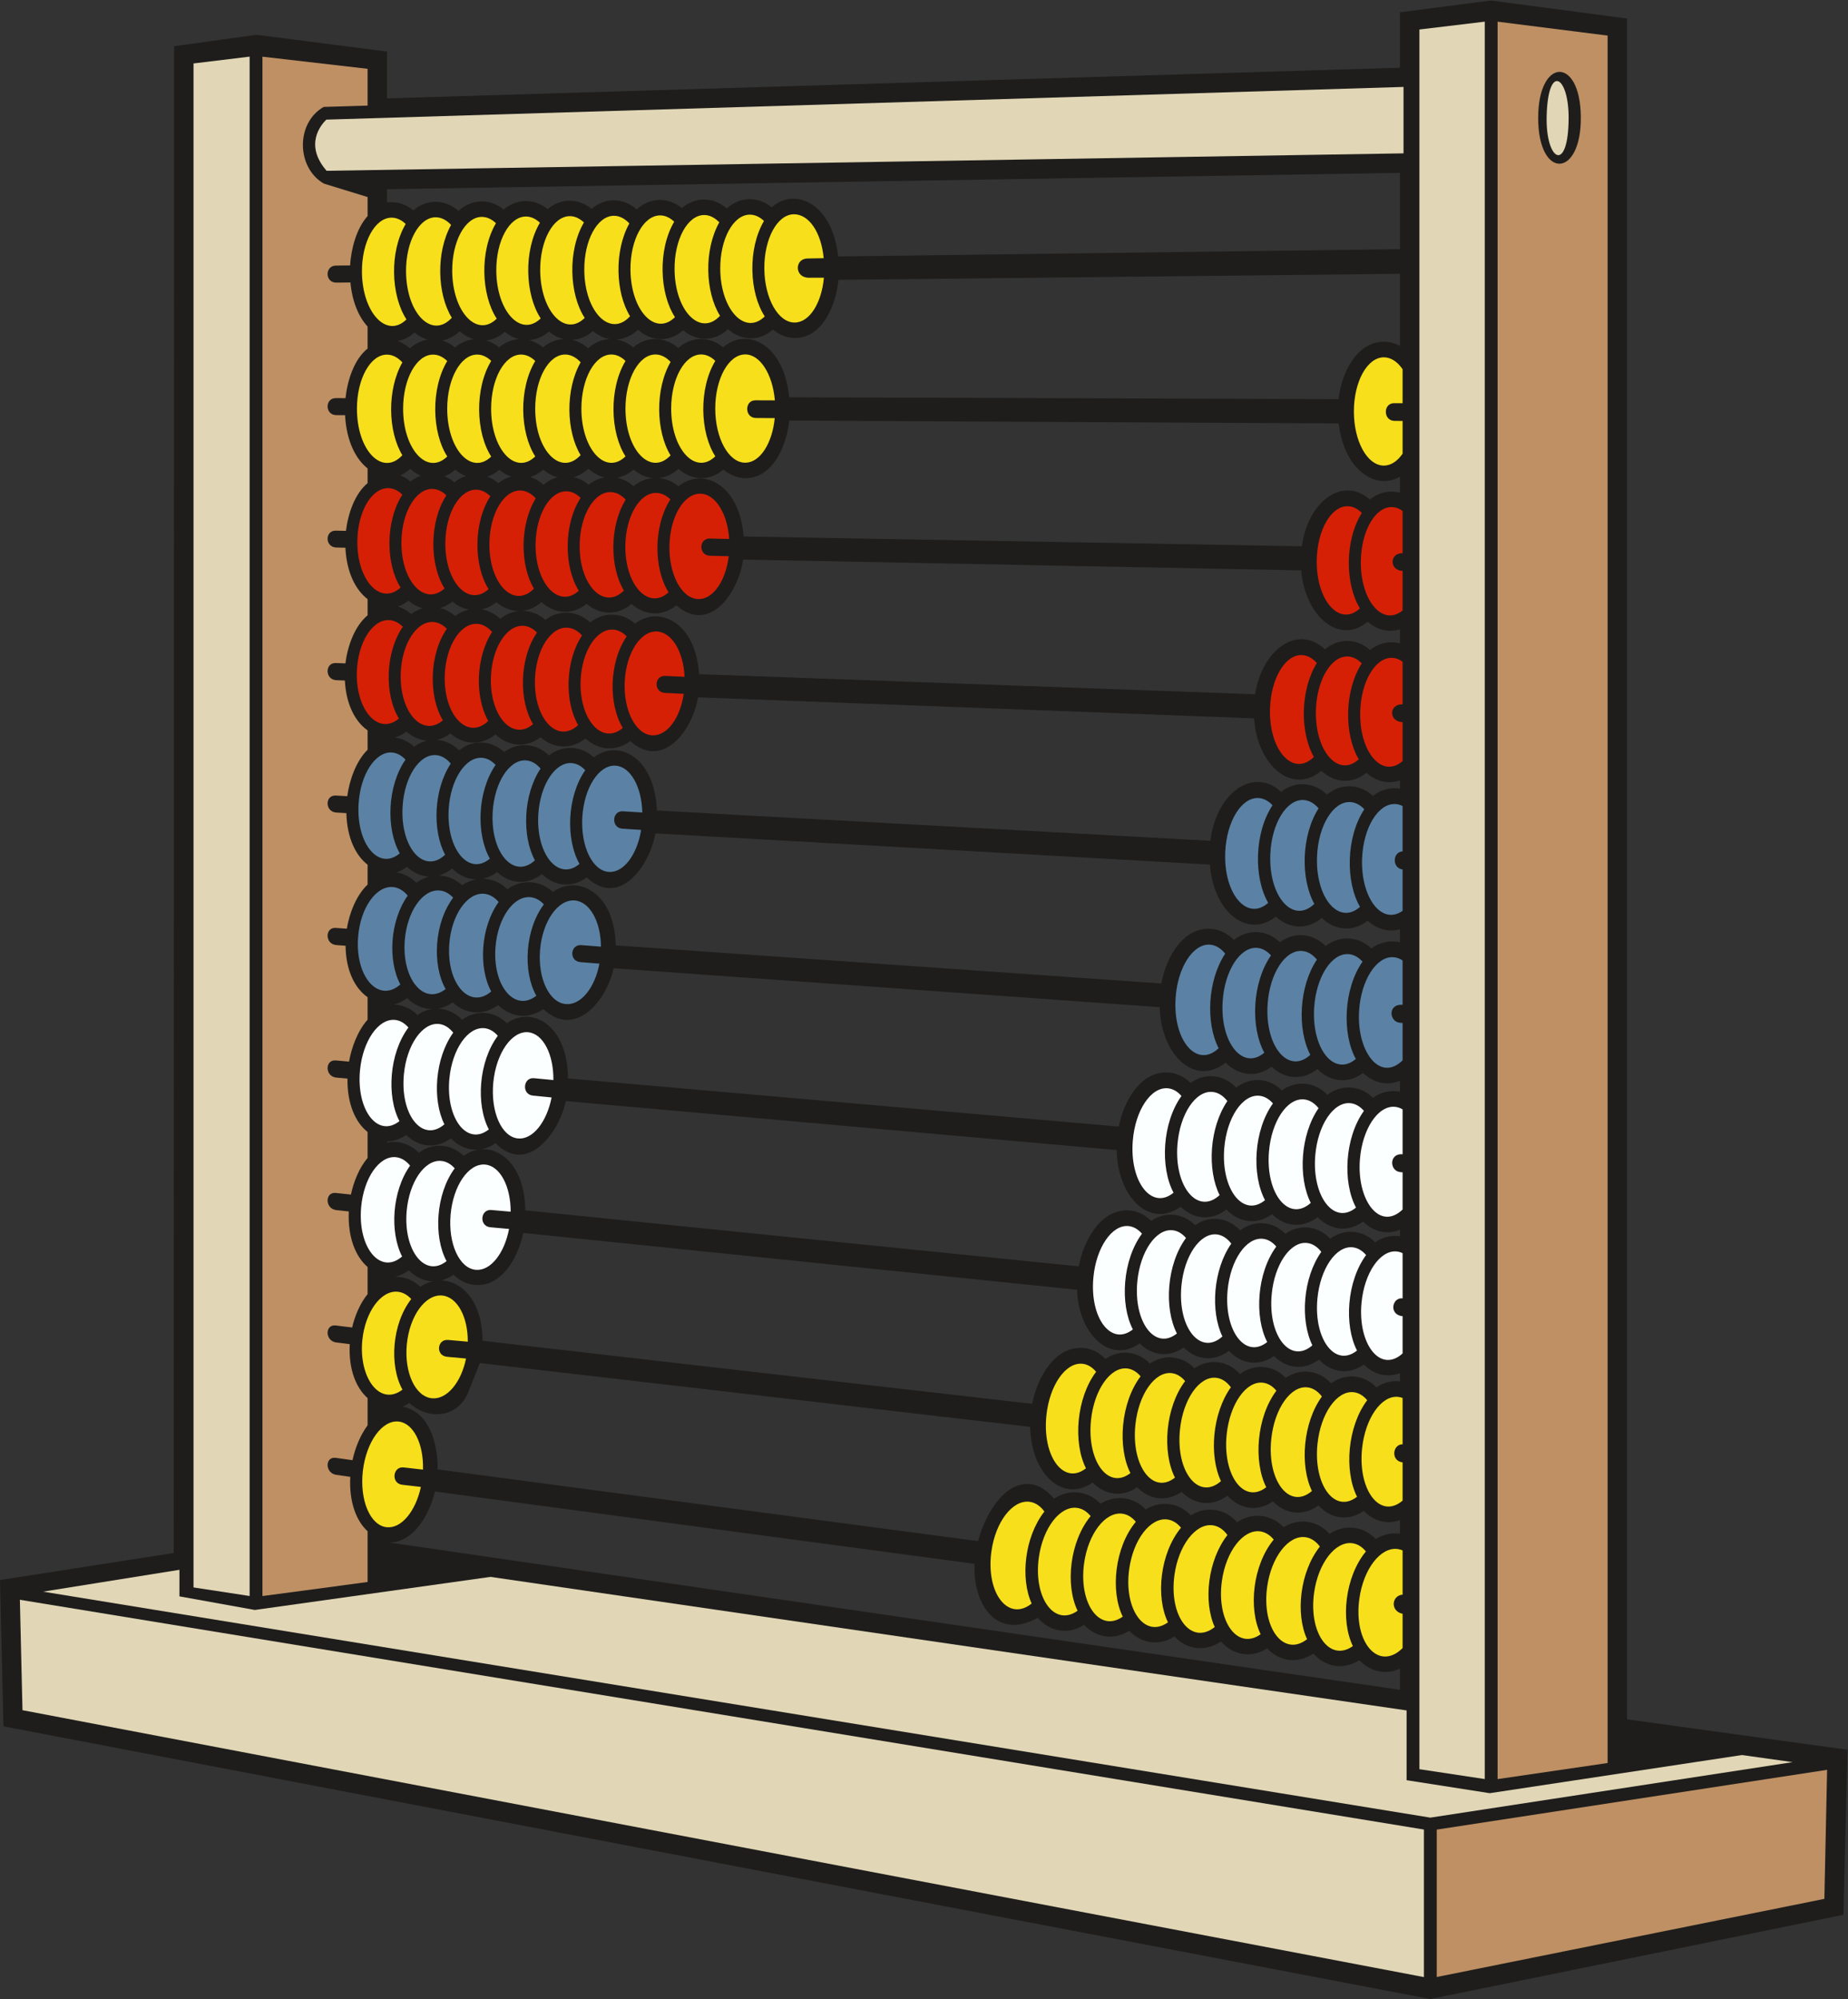
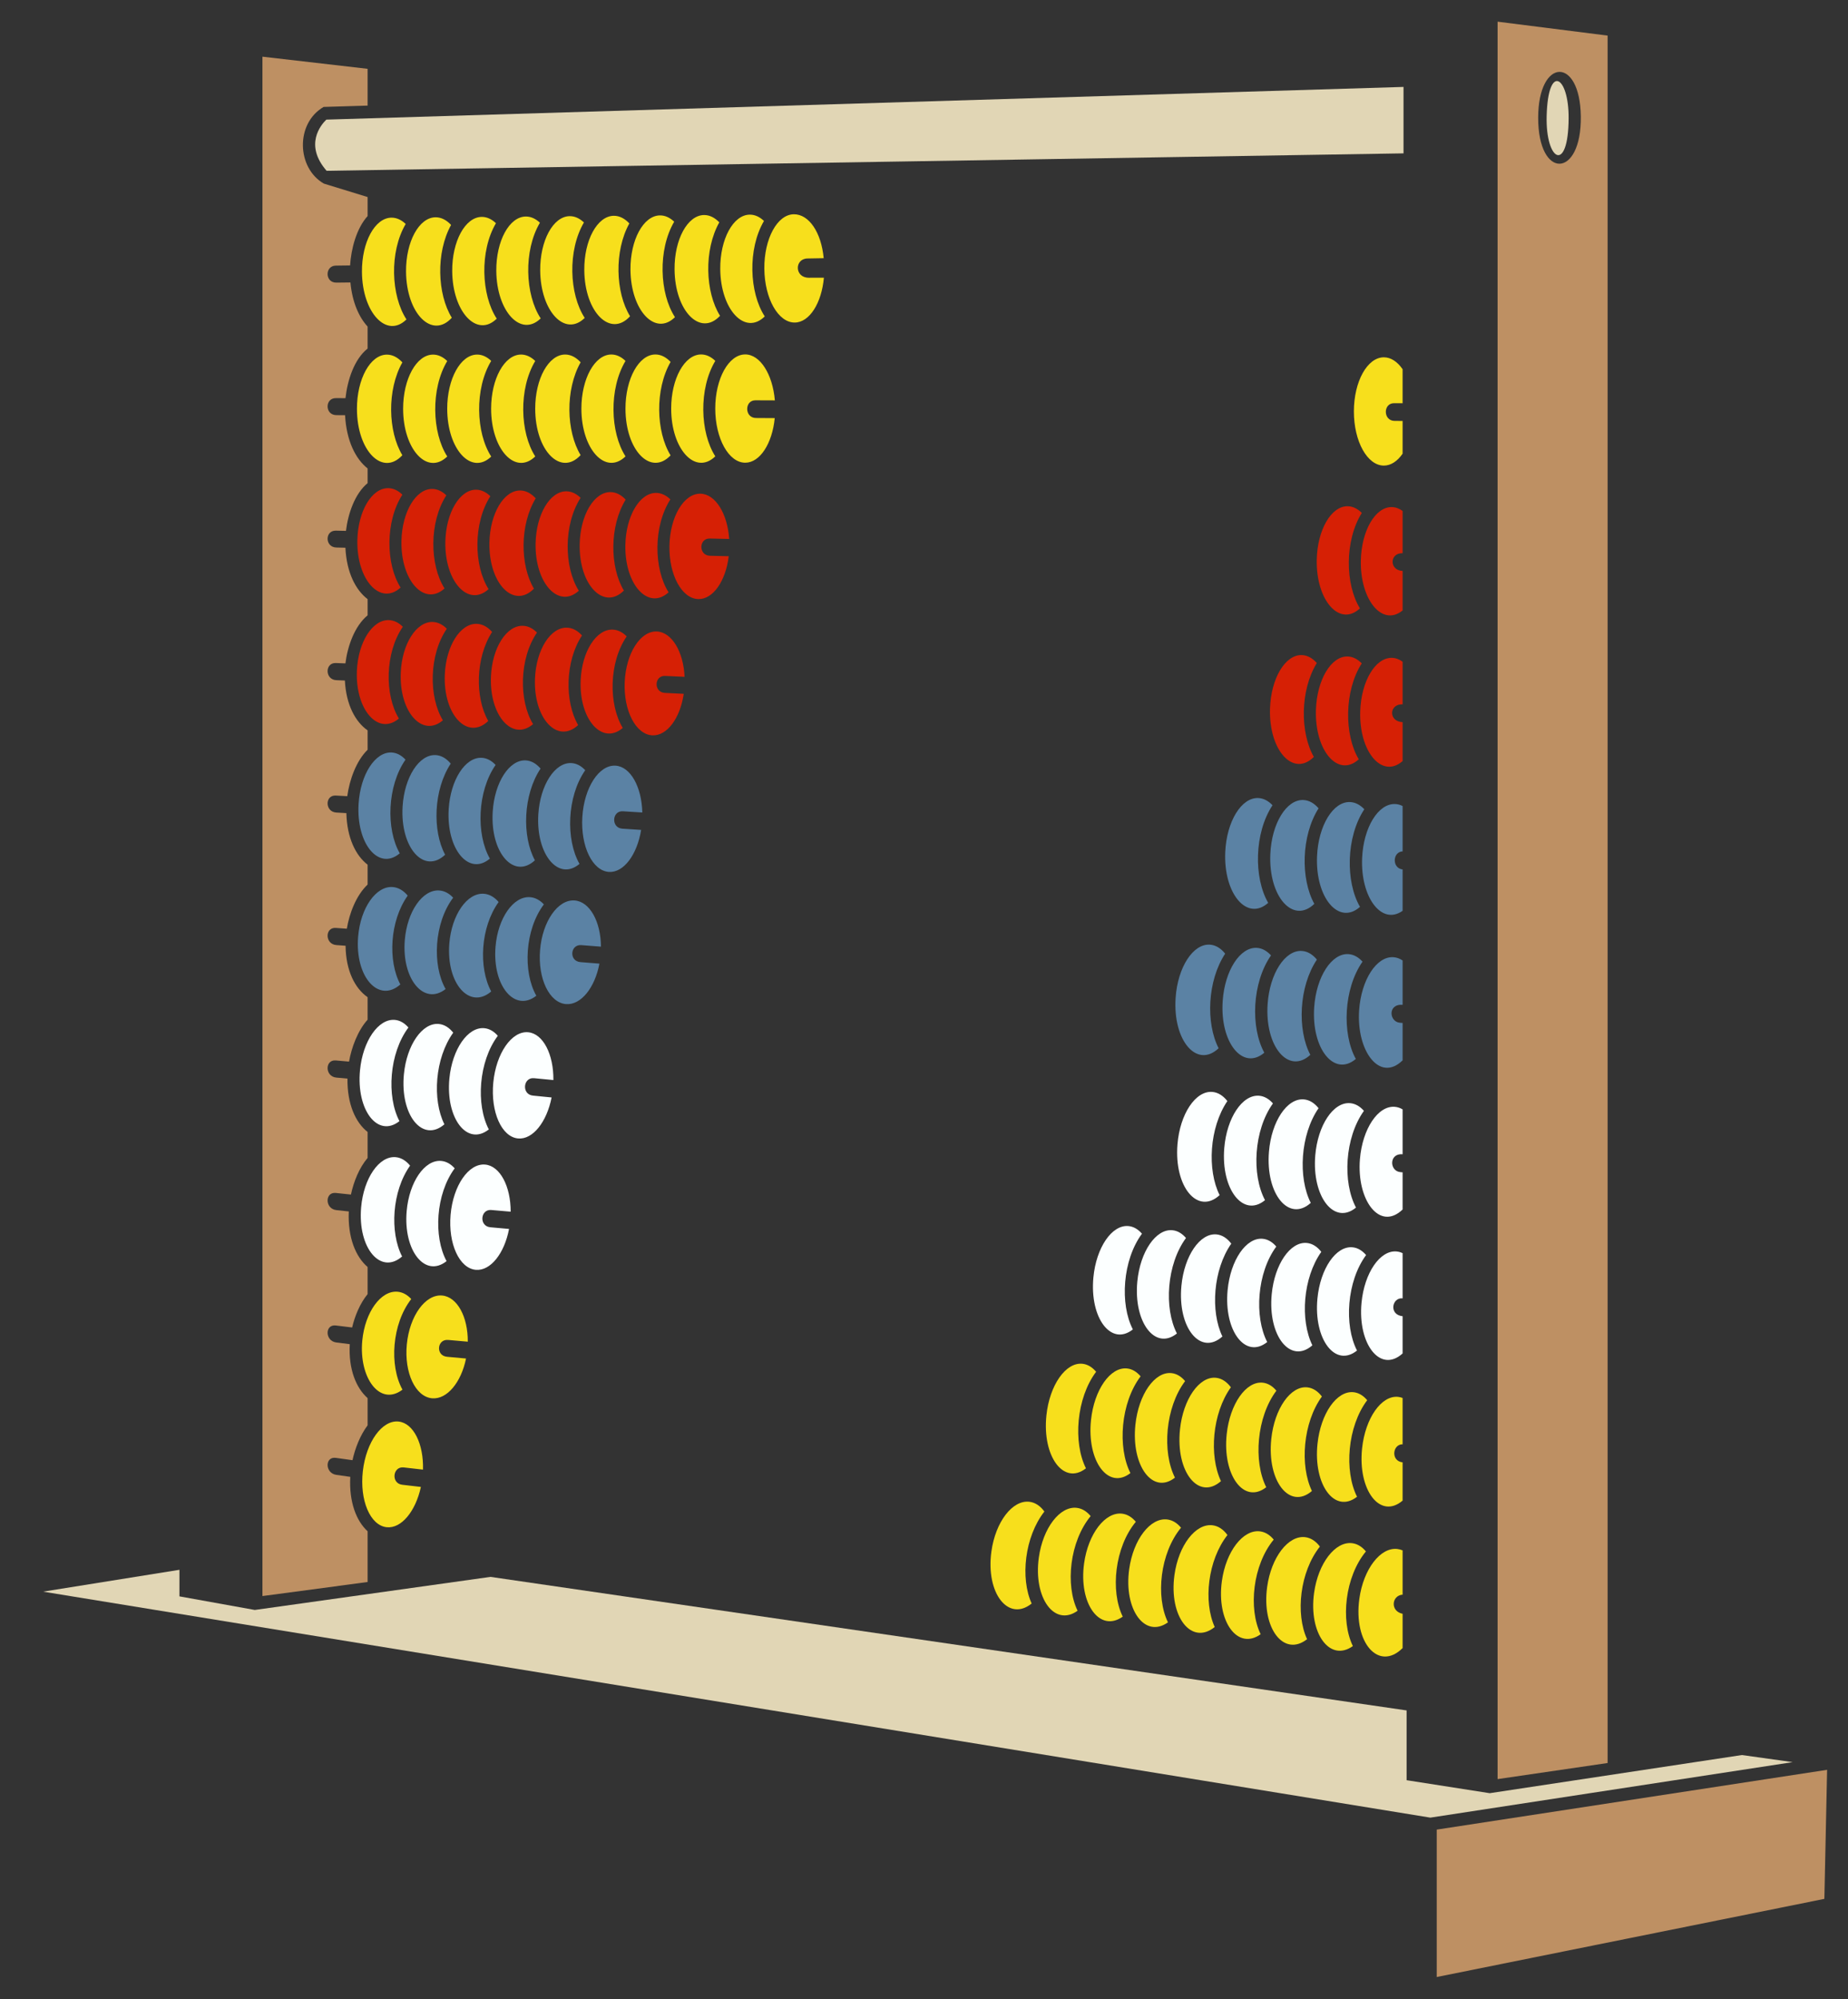
<svg xmlns="http://www.w3.org/2000/svg" viewBox="0 0 673.293 728.24" height="728.24" width="673.293" xml:space="preserve" id="svg2" version="1.1">
  <rect x="0" y="0" width="673.293" height="728.24" fill="#333333" stroke="none" />
  <defs id="defs6" />
  <g transform="matrix(1.333,0,0,-1.333,0,728.24)" id="g10">
    <g transform="scale(0.1)" id="g12">
-       <path id="path14" style="fill:#1e1d1c;fill-opacity:1;fill-rule:evenodd;stroke:none" d="m 1057.91,5194.32 2768.5,83.79 v 151.4 l 248.2,32.29 372.48,-49.29 V 764.336 L 5049.67,681.184 5038.44,230.148 3909.1,0 9.465,745.234 0,1145.03 l 474.809,73.95 0.957,4117.88 225.519,31.21 356.625,-45.88 v -127.87 z m 549.7,-683.05 c 17.37,15.82 38.05,24.26 58.99,25.23 -15.95,2.68 -31.68,9.96 -46.14,21.79 -17.39,-15.2 -37,-23.09 -56.81,-23.91 15.63,-3.51 30.73,-11.26 43.96,-23.11 z m 77.31,24.15 c 16.18,-2.65 31.99,-9.82 46.02,-21.58 36.87,31.41 86.56,30.04 122.72,-1.85 35.93,32.23 85.62,33.03 122.67,1.99 45,38.59 101.68,26.74 138.3,-18.91 26.22,-32.69 38.43,-76.36 42.57,-117.71 l 1501.51,-5.02 c 7.21,67.46 46.02,153.74 120.2,156.92 16.91,0.72 33.06,-3.74 47.5,-11.92 v 197.53 l -1534.77,-16.51 c -6.25,-66.92 -42.64,-159.17 -119.09,-158.9 -22.37,0.08 -42.94,9.05 -59.99,22.98 -37.62,-32.9 -85.25,-31.33 -122.74,0.89 -36.69,-33.72 -84.25,-34.4 -122.65,-2.96 -37.91,-33.15 -85.9,-31.24 -123.4,1.46 -17.78,-16.56 -38.16,-25.35 -58.85,-26.41 z m -143.81,1.06 c -14.18,3.26 -28.06,10.15 -40.89,20.59 -16.52,-14.36 -35.02,-22.13 -53.78,-23.54 13.33,-3.51 26.2,-10.12 37.78,-19.82 17.11,14.58 36.94,22.08 56.89,22.77 z m -123.2,-0.21 c -13.16,3.54 -26.02,10.23 -37.95,20 -15.78,-13.81 -33.3,-21.52 -51.08,-23.48 12.35,-3.61 24.28,-9.93 35.1,-18.94 16.19,13.71 34.93,21.15 53.93,22.42 z m -122.89,-0.31 c -13.44,4.02 -26.5,11.33 -38.48,21.77 -14.59,-13.6 -30.95,-21.96 -47.79,-25.1 12.28,-3.65 24.16,-9.99 34.96,-19.06 15.43,13.13 33.2,20.57 51.31,22.39 z m -126.74,-0.94 c -12.12,3.7 -23.96,10.1 -35.05,19.18 -13.76,-12.01 -29.63,-20.05 -46.59,-22.87 12.3,-4.24 23.59,-11.15 33.75,-20.31 14.29,13.01 30.82,21.03 47.89,24 z m -73.99,-371.15 c 9.87,-3.94 19.07,-9.61 27.45,-16.76 8.94,7.14 18.61,12.47 28.64,15.99 -10.23,4.34 -20.11,10.63 -29.34,18.81 -8.07,-7.41 -17.04,-13.57 -26.75,-18.04 z m 120.64,-2.3 c 9.52,-3.83 18.65,-9.3 27.05,-16.39 9.83,7.81 20.52,13.43 31.61,16.86 -10.1,3.92 -19.9,9.74 -29.13,17.42 -9.36,-8.05 -19.3,-14 -29.53,-17.89 z m 117.28,-1.09 c 10.59,-3.89 20.74,-9.78 30,-17.64 10.83,8.67 22.67,14.64 34.9,17.98 -11.23,3.85 -22.16,10.04 -32.39,18.49 -10.24,-8.76 -21.21,-15.02 -32.51,-18.83 z m 116.9,-0.93 c 12.99,-4.19 25.39,-11.34 36.42,-21.33 11.85,10.14 25.11,17.01 38.89,20.61 -13.67,3.51 -27.05,10.43 -39.46,20.75 -11.23,-9.67 -23.36,-16.32 -35.85,-20.03 z m 119.32,-0.25 c 14.3,-3.42 28.12,-10.36 40.45,-20.83 13.46,10.76 28.49,17.37 43.89,19.94 -15.6,3.61 -30.77,11.59 -44.48,23.74 -12.33,-11.31 -25.87,-18.92 -39.86,-22.85 z m 118.52,-1.73 c 15.92,-3.46 31.25,-11.22 44.61,-23.14 15.55,13.04 33.67,20.46 52.14,22.28 -18.02,1.86 -35.86,9.56 -52.02,23.01 -13.94,-12 -29.18,-19.31 -44.73,-22.15 z m 114.35,-0.83 c 18.77,-1.76 37.18,-9.31 52.93,-22.62 45.65,36.75 102.16,24.38 138.08,-21.14 25.58,-32.41 36.99,-75.31 40.28,-116.09 l 1525.54,-26.64 c 16.83,123.17 112.12,192.81 186.03,127.72 23.34,19 53.3,26.36 82.25,18.53 v 43.76 c -25.98,-14.77 -55.69,-15.87 -83.46,-1.8 -53.18,26.92 -77.5,91.07 -83.99,147.51 l -1501.78,7.76 c -6.9,-66.71 -44.09,-158.24 -120.33,-157.33 -22.36,0.26 -42.85,9.4 -59.76,23.46 -37.88,-32.6 -85.49,-30.66 -122.73,1.84 -16.21,-14.66 -34.46,-22.95 -53.06,-24.96 z m 1819.93,-468.17 c 37.11,31.27 87.07,30.51 123.3,-1.89 23.36,18.59 53.15,25.75 81.88,18.01 v 38.73 c -31.33,-10.22 -63.13,-1.16 -88.19,20.49 -78.88,-65.36 -171.33,16.52 -181.81,140.44 l -1525.39,29.53 c -12.89,-90.84 -91.37,-204.03 -182.35,-125.27 -38.41,-31 -85.98,-28.31 -122.61,4.06 -37.6,-31.92 -85.13,-31.36 -122.7,0.3 -38.73,-31.27 -86.66,-28.24 -123.32,4.63 -16.23,-13.98 -34.36,-21.88 -52.76,-23.79 22.36,-0.01 44.66,-8.22 63.24,-24.58 38.11,28.63 87.69,25.21 122.53,-7.04 37.27,29.5 86.92,28.09 122.64,-3.35 46.16,34.87 102.08,21.77 137.04,-23.64 24.77,-32.18 35.4,-74.36 37.97,-114.51 l 1519.75,-54.96 c 19.28,123.88 117.89,192.14 190.78,122.84 z m -2203.09,104.78 c -21.29,0.08 -42.6,8.11 -61.44,23.99 -12.38,-9.98 -25.74,-16.5 -39.4,-19.64 17.98,-3.26 35.27,-11.9 49.9,-25.64 15.44,12.41 33.05,19.49 50.94,21.29 z m -136.55,3.74 c -15.77,3.05 -31.16,10.49 -45.14,22.19 -10.49,-8.42 -21.68,-14.36 -33.16,-17.85 14.55,-3.69 28.49,-10.97 40.73,-21.74 11.71,8.79 24.48,14.56 37.57,17.4 z m -126.31,3.59 c -13.66,3.68 -26.92,10.7 -39.07,20.95 -8.67,-7 -18.17,-12.57 -28.3,-16.34 13.1,-3.96 25.22,-10.84 35.98,-20.29 9.83,7.32 20.45,12.54 31.39,15.68 z m 467.75,-407.25 c 47.28,35.18 103.15,20.41 137.09,-26.99 24.12,-33.69 33.67,-77.31 35.26,-118.35 l 1512.84,-82.8 c 16.99,135.65 120.02,201.66 193.26,133.89 39.11,30.53 89.89,26.86 125.4,-7.45 38.18,31.42 89.06,29.98 125.52,-3.53 21.14,16.39 47.62,23.83 74.01,19.4 v 22.93 c -32.41,-11.53 -65.71,-2.39 -91.64,20.52 -39.05,-31.55 -86.88,-28.1 -123.25,5.72 -79.22,-67.46 -175.21,13.76 -183.92,143.18 l -1519.72,57.52 c -15.02,-90.68 -96.53,-199.15 -185.27,-119.59 -39.09,-29.59 -86.68,-25.71 -122.49,7.07 -38.34,-30.56 -85.88,-28.77 -122.66,3.35 -39.39,-29.84 -87.34,-25.63 -123.17,7.64 -38.4,-31.07 -86.24,-29.58 -123.32,2.81 -11.61,-8.79 -23.99,-14.65 -36.61,-17.67 21.87,-1.63 43.16,-11.29 60.45,-28.48 37.82,30.02 87.83,28.22 123.26,-4.77 38.63,28.62 88.18,24.42 122.4,-9.08 37.46,29.14 87.71,26.99 122.56,-5.32 z m -455.86,45.51 c -19.82,1.55 -39.29,9.91 -56.36,24.74 -9.53,-7.16 -20.05,-12.71 -31.25,-16.11 19.38,-2.57 37.35,-11.4 52.24,-25.27 11.11,8.23 23.1,13.75 35.37,16.64 z m 2581.15,-567.89 c 22.6,16.65 50.8,23.22 78.09,16.73 v 35.65 c -32,-9.08 -63.68,1.12 -88.36,23.58 -40.1,-31.58 -88.87,-27.43 -125.37,7.45 -39.28,-32.53 -87.97,-30.72 -125.53,3.51 -51.29,-40.68 -108.44,-21.49 -143.73,29.88 -22.38,32.56 -33.44,73.2 -36.64,112.42 l -1515.4,85.27 c -16.34,-91.08 -99.78,-203.76 -187.74,-120.27 -39.62,-29.62 -87.17,-24.97 -122.35,9.12 -38.8,-30.52 -86.43,-28.08 -122.58,5.31 -12.76,-9.55 -26.33,-15.54 -40.04,-18.14 24.63,-0.04 48.95,-9.79 68.18,-28.66 38.63,28.12 89.06,25.39 124.1,-7.29 48.68,33.83 105.49,17.94 138.86,-29.4 23.58,-33.43 32.37,-76.27 33.05,-116.77 l 1491.4,-104.12 c 12.42,70.14 58.94,155.56 137.01,149.23 23.94,-1.95 44.73,-13.41 61.07,-30.35 38.91,30.89 90.02,28.54 125.86,-6.05 39.77,29.49 90.37,24.57 124.96,-10.51 38.5,29.96 89.95,27.22 125.16,-6.59 z m -2446.58,189.01 c -23.56,0.27 -46.72,10.34 -66.05,29.33 -11.51,-9.2 -23.81,-15.49 -36.37,-18.92 22.82,-0.58 45.34,-9.46 63.67,-26.58 12.16,8.39 25.33,13.75 38.75,16.17 z m -128.61,7.41 c -21.39,0.87 -42.47,9.85 -60.71,26.71 -8.88,-6.65 -18.57,-11.88 -28.85,-15.29 20.46,-3.11 39.32,-12.96 54.61,-28.21 10.9,8.05 22.75,13.65 34.95,16.79 z M 3752.56,2462.9 c 21.6,15.51 47.81,21.87 73.85,16.54 v 30.24 c -35.53,-15.11 -72.6,-5.68 -100.77,21.21 -40.78,-30.53 -89.37,-25.19 -124.94,10.52 -39.92,-31.43 -88.59,-28.42 -125.15,6.57 -41.12,-30.77 -90.02,-25.05 -125.59,11.14 -82.62,-66.37 -176.19,17.87 -180.35,151.54 l -1492.5,106.37 c -19.4,-90.39 -106.27,-192.86 -191.84,-111.64 -40.58,-28.27 -88.61,-23.18 -123.82,11.02 -39.78,-29.17 -88,-26.14 -124.11,7.3 -13.03,-9.08 -26.81,-14.73 -40.68,-17.07 24.18,-0.57 47.84,-10.95 66.33,-30.36 38.71,28.21 88.34,24.46 122.31,-9.43 48.65,33.85 104.08,16.42 135.99,-31.52 22.93,-34.46 30.99,-78.36 31.21,-119.39 l 1505.37,-131.67 c 13.28,68.92 60.1,154.08 137.34,147.74 22.82,-1.87 42.76,-12.54 58.66,-28.4 40.23,28.99 90.93,23.04 124.82,-12.75 39.08,30.18 90,27.17 125.18,-7.66 39.92,28.74 90.29,23.2 124.22,-12.09 39.02,29.66 89.57,26.32 124.47,-8.21 z m -2573.02,242.5 c -23.93,0.57 -47.31,10.81 -66.71,29.93 -10.87,-8.07 -23.02,-14.2 -35.94,-17.58 23.88,-0.68 46.6,-10.88 64.09,-28.28 12.17,8.41 25.29,13.69 38.56,15.93 z m 2047.3,-540.13 c -83.29,-60.75 -172.66,25.13 -174.59,154.83 l -1505.73,133.84 c -18.67,-87.21 -105.39,-203.06 -191.97,-115.04 -12.79,-8.93 -26.23,-14.43 -39.7,-16.67 37.02,2.71 68.56,-18.27 88.86,-48.11 23.23,-34.15 31.59,-77.81 32.04,-118.74 l 1512.84,-153.19 c 12.78,70.99 61.08,159.88 139.87,152.8 22.56,-2.03 42.13,-12.74 57.69,-28.59 38.71,26.9 87.21,21.88 120.26,-11.61 40.13,28.09 90.13,21.57 123.18,-14.2 39,29.27 89.28,25.64 123.59,-9.19 39.81,27.87 89.52,21.73 122.58,-13.55 38.63,28.41 89.12,24.39 122.89,-9.71 19.96,13.93 43.71,20.05 67.76,16.34 v 18.05 c -35.75,-15.02 -72.97,-5.28 -100.88,22.06 -41,-29.83 -89.26,-23.89 -124.2,12.1 -40.16,-30.74 -88.54,-27.11 -124.49,8.19 -41.31,-30.08 -89.91,-23.74 -124.83,12.75 -40.19,-31.25 -88.94,-27.93 -125.17,7.64 z m -1919.94,156 c -26.7,-1.94 -53.08,8.79 -74.31,30.86 -39.82,-29.24 -87.36,-25.22 -122.34,9.45 -15.57,-10.86 -33.36,-17.54 -52.34,-17.87 v -3.34 c 31.94,6.76 63.93,-4.22 86.84,-27.55 38.39,28.25 88.12,25.01 122.39,-8.26 12.03,8.45 25.48,14.33 39.76,16.71 z m 2331.13,-638.65 c 39.7,28.76 90.17,24.26 124.27,-11.07 19.11,13.13 41.08,19.14 64.11,16.51 v 22.62 c -35.39,-14.06 -71.82,-3.86 -98.85,23.31 -40.96,-28.97 -88.46,-22.51 -122.56,13.54 -40.08,-29.83 -87.83,-25.6 -122.91,9.7 -41.29,-29.21 -89.08,-22.35 -123.18,14.2 -40.12,-30.32 -88.25,-26.41 -123.6,9.18 -39.72,-28.1 -86.11,-23.02 -120.29,11.19 -82.17,-57.85 -167.31,26.01 -171.19,146.56 l -1513.75,155.32 c -13.06,-65.58 -58.69,-149.73 -133.76,-141.98 -21.88,2.25 -41.3,12.71 -56.89,27.75 -10.92,-7.68 -22.35,-12.88 -33.9,-15.67 34.38,-0.87 63.12,-20.69 82.17,-48.4 23.07,-33.56 31.24,-76.25 31.3,-116.55 l 1502.23,-172.28 c 13.5,71.25 62.34,160.5 141.88,152.47 22.91,-2.31 42.69,-13.46 58.3,-29.78 39.35,26.97 88.43,21.64 121.62,-12.54 39.45,26.87 88.49,21.31 121.58,-12.97 40.96,28.12 91.43,21.02 124.53,-15.62 39.79,29.27 90.61,25.09 124.98,-10.54 40.59,27.83 90.8,21.12 123.91,-14.95 z m -2455.68,278.73 c -23.39,0.73 -46.18,11.04 -65.04,30.1 -11.29,-8.36 -23.88,-14.52 -37.25,-17.63 25.25,0.45 49.82,-9.27 68.83,-27.3 10.32,6.94 21.59,12.03 33.46,14.83 z m -121.26,10.2 c -1.06,-0.01 -2.12,0.01 -3.18,0.04 v -0.8 c 1.05,0.28 2.11,0.53 3.18,0.76 z m 2572.89,-700.33 c 41.02,27.18 92.37,21.68 126.23,-14.25 20.04,12.58 42.8,17.86 66.2,14.52 v 37.49 c -35.75,-13.41 -72.11,-2.57 -98.93,24.94 -41.74,-28.96 -89.75,-21.91 -123.91,14.95 -40.84,-29.82 -89.14,-25.05 -124.27,11.06 -42.07,-29.19 -90.39,-21.74 -124.51,15.62 -40.92,-30.32 -89.58,-25.87 -124.99,10.54 -40.5,-28.07 -87.4,-22.47 -121.64,12.54 -40.58,-27.97 -87.48,-22.13 -121.6,12.96 -83.96,-58.3 -169.12,27.51 -170.86,152.03 l -1504.22,174.44 -30.86,-77.72 c -29.62,-74.58 -111.59,-78.17 -161.63,-31.42 -6.04,-4.08 -12.39,-7.53 -18.97,-10.28 74.79,-12.93 97.39,-105.53 96.11,-171.27 L 2673.28,1251.4 c 15.31,59.36 60.45,150.48 128.77,155.89 32.42,2.57 58.99,-16.31 78.89,-39.97 41.11,27.63 92.83,22.4 126.93,-13.8 40.67,25.47 90.49,19.19 123.52,-15.64 40.76,25.38 90.52,18.9 123.45,-16.06 42.25,26.51 93.5,18.55 126.37,-18.75 41.11,27.67 92.89,22.46 126.99,-13.76 41.92,26.29 92.85,18.71 125.78,-18.09 z m -970.33,-81.97 -1474.95,197.77 c -13.9,-60.16 -56.07,-138.03 -123.4,-139.58 L 3826.41,845 v 58.074 c -39.2,-18.297 -80.86,-8.883 -111.04,22.864 -43.12,-27.317 -91.8,-19.473 -125.78,18.093 -42.3,-28.25 -91.27,-22.593 -126.23,14.242 -43.46,-27.523 -92.44,-19.308 -126.37,18.758 -42.42,-28.758 -91.74,-23.371 -126.99,13.758 -41.89,-26.531 -89.43,-20.066 -123.52,15.651 -41.99,-26.44 -89.49,-19.741 -123.47,16.05 -43.63,-27.658 -92.85,-19.24 -126.8,19.24 -112.62,-62.558 -177.52,38.1 -172.56,147.52 z m -923.21,3701.68 c 35.67,33.02 85.71,34.54 123.3,3.54 36.61,31.71 86.31,30.73 122.73,-0.86 35.42,32.48 85.63,33.65 122.66,2.94 44.55,38.84 101.19,27.57 138.14,-17.44 26.49,-32.28 39.12,-75.65 43.71,-116.81 l 1535.43,19.89 v 208.53 l -2768.5,-44.69 v -36.35 c 26.28,3.59 51.4,-4.45 71.91,-21.39 36.91,31.98 86.97,30.64 123.41,-1.46 35.66,33.01 85.72,34.55 123.3,3.54 35.53,30.74 83.95,30.95 120.25,1.22 35.63,30.64 84.05,30.64 120.26,0.8 36.91,31.99 86.96,30.64 123.4,-1.46 v 0" />
      <path id="path16" style="fill:#be9063;fill-opacity:1;fill-rule:nonzero;stroke:none" d="M 3926.89,462.988 V 60.109 L 4986.37,273.684 4993.85,626.379 3926.89,462.988 Z M 1004.75,5174.57 v 100.52 l -287.441,33.19 V 1101.27 l 287.441,38.37 v 138.69 c -30.555,27.89 -51.078,79.4 -47.344,148.73 l -38.019,5.4 c -31.719,4.48 -31.699,50.69 -1.571,46.49 l 45.614,-6.37 c 7.074,32.21 20.781,67.93 41.32,95.26 v 74.35 c -31.312,27.69 -52.52,78.67 -48.77,147.48 l -36.593,4.57 c -31.696,3.94 -31.719,50.19 -1.571,46.49 l 44.641,-5.48 c 7.41,31.51 21.359,65.61 42.293,91.17 v 74.12 c -32.199,27.51 -54.555,80.05 -51.43,151.82 l -33.933,3.66 c -31.715,3.41 -31.699,50.05 -1.571,46.88 l 41.344,-4.37 c 7.481,34.8 22.465,72.97 45.59,100.08 v 70.95 c -32.633,25.47 -56.043,76.06 -55.02,145.87 l -30.343,2.75 c -31.731,2.87 -31.692,49.53 -1.571,46.89 l 36.176,-3.21 c 6.949,38.91 23.625,84.32 50.758,114.62 v 61.45 c -34.16,23.53 -59.559,72.28 -60.199,140.56 l -25.164,1.86 c -31.719,2.34 -31.707,49.04 -1.571,46.88 l 30.153,-2.16 c 6.816,41.44 25.258,90.81 56.781,120.65 v 54.34 c -32.309,24.65 -56.41,73.27 -58.055,140.9 l -27.308,1.56 c -31.731,1.8 -31.719,48.14 -1.571,46.5 l 31.321,-1.72 c 5.996,43.48 23.836,95.78 55.613,126.83 v 52.99 c -33.23,23.07 -58.832,70.05 -62.133,136.25 l -23.23,0.93 c -31.742,1.26 -31.731,48.01 -1.571,46.88 l 26.289,-0.99 c 5.575,45.82 24.672,101.82 60.645,131.35 v 44.25 c -32.559,24.68 -57.508,72.92 -60.668,140.5 l -24.695,0.57 c -31.742,0.73 -31.742,46.73 -1.571,46.1 l 27.774,-0.58 c 5.539,46.38 23.957,101.4 59.16,130.43 v 40.14 c -32.687,25.67 -57.949,75.53 -61.602,145.53 l -23.761,0.15 c -31.742,0.2 -31.746,46.62 -1.571,46.5 l 26.477,-0.11 c 5.277,48.98 23.816,106.62 60.457,135.49 v 60.18 c -23.922,26.06 -41.922,66.88 -46.98,120.52 l -38.383,-0.41 c -31.754,-0.36 -31.754,46.1 -1.571,46.5 l 39.047,0.5 c 2.84,45.31 17.317,101.05 47.887,134.9 v 51.99 l -119.48,36.68 c -74.29,42.42 -78.422,164.41 -0.758,209.56 l 120.238,3.64 z m 3088.47,229.36 V 600.996 l 300.73,43.977 V 5365.89 l -300.73,38.04 z m 227.5,-258.7 c 2.27,-170.05 -116.97,-174.14 -116.58,-3.41 0.35,163.87 114.38,168 116.58,3.41 v 0" />
-       <path id="path18" style="fill:#e1d6b5;fill-opacity:1;fill-rule:nonzero;stroke:none" d="M 3891.88,59.91 V 463.184 L 54.32,1091.08 61.461,789.336 3891.88,59.91 Z M 4058.18,5404 3879.55,5382.55 V 628.098 l 178.63,-26.993 V 5404 Z M 682.285,1101.37 V 5308.41 L 528.918,5289.76 V 1124.84 l 153.367,-23.47 v 0" />
      <path id="path20" style="fill:#e1d6b5;fill-opacity:1;fill-rule:nonzero;stroke:none" d="m 892.672,4996.38 2943.438,47.66 V 5225.6 L 891.902,5136.24 c -14.828,-14.42 -60.945,-68.85 0.77,-139.86 z m 447.948,-3842.72 -644.233,-90.4 -205.942,37.16 0.028,72.61 L 117.668,1113.3 3909.38,495.715 4899.75,647.375 4761,666.785 4071.72,562.5 3844.53,598 V 788.711 L 1340.62,1153.66 v 0" />
      <path id="path22" style="fill:#e1d6b5;fill-opacity:1;fill-rule:nonzero;stroke:none" d="m 4227.32,5146.07 c -3.16,-123.51 59.3,-158.25 60.08,-5.95 0.57,115.19 -56.31,151.92 -60.08,5.95 v 0" />
      <path id="path24" style="fill:#f7df1c;fill-opacity:1;fill-rule:evenodd;stroke:none" d="m 2049.23,4876.55 c 14.01,0.13 27.26,-6.12 38.9,-17.23 -45.07,-76.56 -40.31,-196.11 2.12,-260.89 -53.99,-53.15 -120.71,18.17 -121.67,129.48 -0.69,81.72 35.41,148.27 80.65,148.64 z m 120.5,1.03 c 41.04,0.35 75,-48.99 81.57,-120.05 l -44.27,-0.8 c -35.98,-0.66 -35.66,-52.73 3.72,-52.64 l 41.12,0.07 c -6.25,-69.31 -39.3,-122.16 -79.6,-122.5 -45.24,-0.38 -82.48,65.55 -83.18,147.27 -0.71,81.71 35.4,148.26 80.64,148.65 z m 1612.63,-390.94 c 19.4,0 37.21,-12.17 51.23,-32.52 v -92.95 l -23.45,0.1 c -30.1,0.13 -30.08,-48.17 1.56,-48.39 l 21.89,-0.13 v -89.5 c -14.02,-20.35 -31.83,-32.53 -51.23,-32.53 -45.25,0 -81.93,66.25 -81.93,147.97 0,81.72 36.68,147.95 81.93,147.95 z m -1745.57,7.89 c 41.03,0.02 75.05,-54.46 81.05,-125.56 l -53.19,0.2 c -30.1,0.1 -30.07,-48.2 1.58,-48.39 l 51.3,-0.31 c -6.81,-69.26 -40.28,-121.84 -80.58,-121.87 -45.25,-0.03 -81.96,66.2 -82,147.92 -0.05,81.71 36.59,147.98 81.84,148.01 z M 1057.45,4494 c 15.48,0 29.96,-7.75 42.32,-21.22 -42.57,-75.23 -39.34,-188.99 -0.06,-253.66 -54.06,-58.71 -124.034,11.52 -124.101,126.88 -0.043,81.71 36.601,147.98 81.841,148 z m 126.21,0.07 c 14.02,0 27.22,-6.35 38.75,-17.55 -45.68,-76.2 -41.86,-195.79 0.04,-260.89 -54.39,-52.7 -120.57,19.03 -120.63,130.43 -0.05,81.71 36.6,147.98 81.84,148.01 z m 120.5,0.06 c 13.89,0.01 26.97,-6.24 38.43,-17.25 -45.94,-76.28 -42.07,-196.35 0.05,-261.49 -54.4,-52.17 -120.26,19.69 -120.32,130.73 -0.04,81.72 36.6,147.99 81.84,148.01 z m 120.01,0.07 c 14.01,0 27.21,-6.36 38.76,-17.55 -45.69,-76.22 -41.88,-195.79 0.03,-260.89 -54.4,-52.69 -120.57,19.04 -120.64,130.43 -0.03,81.72 36.61,147.98 81.85,148.01 z m 120.51,0.06 c 15.48,0 29.95,-7.74 42.32,-21.22 -42.56,-75.24 -39.33,-188.98 -0.07,-253.65 -54.07,-58.73 -124.04,11.54 -124.1,126.86 -0.04,81.72 36.6,147.98 81.85,148.01 z m 126.2,0.07 c 14.02,0.01 27.22,-6.35 38.75,-17.55 -45.68,-76.2 -41.86,-195.79 0.04,-260.89 -54.42,-52.71 -120.56,19.08 -120.62,130.43 -0.05,81.71 36.59,147.98 81.83,148.01 z m 120.51,0.06 c 15.14,0.01 29.32,-7.41 41.5,-20.34 -43.29,-75.48 -39.93,-190.6 -0.05,-255.39 -54.13,-57.29 -123.23,13.27 -123.29,127.72 -0.05,81.73 36.6,147.99 81.84,148.01 z m 124.9,0.07 c 14.01,0.01 27.21,-6.35 38.75,-17.55 -45.69,-76.2 -41.88,-195.79 0.03,-260.89 -54.38,-52.69 -120.56,19.03 -120.63,130.43 -0.04,81.72 36.6,147.98 81.85,148.01 z m -846.36,373.85 c 14.01,0.12 27.26,-6.13 38.89,-17.24 -45.07,-76.56 -40.3,-196.11 2.13,-260.88 -53.99,-53.15 -120.716,18.16 -121.669,129.47 -0.703,81.72 35.409,148.27 80.649,148.65 z m 120.5,1.02 c 15.47,0.13 30.02,-7.51 42.48,-20.89 -41.95,-75.55 -37.81,-189.29 1.99,-253.64 -53.63,-59.17 -124.13,10.61 -125.12,125.88 -0.7,81.71 35.41,148.27 80.65,148.65 z m 126.2,1.06 c 14.01,0.12 27.26,-6.13 38.89,-17.24 -45.06,-76.56 -40.29,-196.11 2.14,-260.88 -54,-53.16 -120.72,18.16 -121.68,129.47 -0.69,81.72 35.41,148.27 80.65,148.65 z m 120.5,1.02 c 13.89,0.11 27.01,-6.03 38.57,-16.95 -45.33,-76.62 -40.49,-196.68 2.15,-261.48 -54,-52.63 -120.42,18.79 -121.37,129.77 -0.69,81.72 35.41,148.27 80.65,148.66 z m 120.01,1 c 14.01,0.13 27.25,-6.12 38.88,-17.23 -45.06,-76.56 -40.29,-196.12 2.14,-260.88 -54,-53.16 -120.71,18.16 -121.67,129.47 -0.69,81.71 35.41,148.27 80.65,148.64 z m 120.5,1.02 c 15.48,0.13 30.02,-7.51 42.48,-20.88 -41.95,-75.56 -37.81,-189.29 1.99,-253.65 -53.63,-59.17 -124.13,10.62 -125.12,125.89 -0.7,81.71 35.41,148.26 80.65,148.64 z m 126.21,1.06 c 14.01,0.12 27.26,-6.13 38.88,-17.24 -45.06,-76.56 -40.29,-196.11 2.13,-260.88 -53.99,-53.15 -120.7,18.17 -121.67,129.47 -0.69,81.72 35.42,148.27 80.66,148.65 z m 120.49,1.02 c 15.14,0.13 29.38,-7.18 41.66,-20.01 -42.68,-75.8 -38.39,-190.93 2.01,-255.38 -53.71,-57.75 -123.34,12.38 -124.31,126.74 -0.71,81.72 35.4,148.27 80.64,148.65 v 0" />
      <path id="path26" style="fill:#d62005;fill-opacity:1;fill-rule:evenodd;stroke:none" d="m 1674.88,3742.48 c 14.01,-0.6 26.92,-7.25 37.99,-18.5 -48.78,-71.12 -49.9,-185.98 -10.72,-250.21 -56.51,-48.22 -119.67,23.43 -115.13,130.27 3.32,78.37 42.66,140.35 87.86,138.44 z m 120.4,-5.11 c 41,-1.74 72.74,-55.44 75.81,-123.89 l -53.16,2.46 c -30.05,1.4 -32.01,-44.94 -0.39,-46.48 l 51.23,-2.49 c -9.65,-66.13 -45.26,-115.13 -85.53,-113.43 -45.21,1.92 -79.15,67.01 -75.83,145.39 3.33,78.37 42.66,140.35 87.87,138.44 z m 2009.39,-72.07 c 10.29,-0.32 20.04,-4.04 28.92,-10.55 v -116.46 c -37.55,1.32 -38.98,-47.24 0,-48.68 v -106.44 c -56.36,-49.19 -119.21,25.51 -115.82,135.99 2.52,82.11 41.43,147.53 86.9,146.14 z m -246.58,7.59 c 15.21,-0.47 29.23,-8.37 41.05,-21.74 -45.88,-74.48 -46.11,-190.27 -8.09,-256.62 -56.23,-55.87 -123.39,17.26 -119.86,132.23 2.54,82.1 41.43,147.53 86.9,146.13 z m 125.48,-3.87 c 14.09,-0.43 27.15,-7.23 38.4,-18.84 -48.32,-75.14 -48.24,-195.42 -8.18,-262.15 -56.31,-51.23 -120.55,22.93 -117.09,134.86 2.52,82.11 41.43,147.54 86.87,146.13 z m 120.63,408.3 c 10.43,-0.21 20.35,-3.93 29.39,-10.53 v -115.46 c -36.52,0.87 -36.4,-47.45 0,-48.4 v -108.11 c -55.52,-45.44 -116.25,29.06 -114.16,136.16 1.59,81.7 39.53,147.21 84.77,146.34 z m -120.49,2.33 c 14.02,-0.27 27.07,-6.88 38.4,-18.31 -47.21,-75.27 -45.76,-194.91 -5.16,-260.84 -55.45,-51.6 -120.17,21.44 -118,132.81 1.58,81.7 39.53,147.22 84.76,146.34 z m -1769.39,34.29 c 41.03,-0.73 74.02,-54.37 78.68,-123.67 l -53.19,1.15 c -30.08,0.67 -30.96,-46.35 0.69,-47.12 l 51.28,-1.23 c -8.1,-67.28 -42.56,-117.86 -82.85,-117.15 -45.24,0.81 -80.7,65.93 -79.21,145.47 1.49,79.53 39.36,143.36 84.6,142.55 z m -852.99,15.13 c 14.01,-0.25 27.08,-6.68 38.42,-17.78 -47.11,-73.34 -45.53,-189.79 -4.86,-253.92 -55.34,-50.3 -120.187,20.69 -118.16,129.15 1.489,79.53 39.37,143.35 84.6,142.55 z m 120.48,-2.14 c 13.89,-0.25 26.85,-6.56 38.11,-17.48 -47.38,-73.4 -45.75,-190.35 -4.86,-254.5 -55.4,-49.81 -119.87,21.38 -117.85,129.43 1.49,79.53 39.37,143.35 84.6,142.55 z m 119.99,-2.13 c 14.02,-0.25 27.09,-6.67 38.41,-17.78 -47.1,-73.34 -45.52,-189.8 -4.84,-253.92 -55.33,-50.27 -120.2,20.67 -118.17,129.15 1.49,79.53 39.37,143.35 84.6,142.55 z m 120.49,-2.13 c 15.48,-0.28 29.8,-8.09 41.91,-21.43 -43.97,-72.45 -42.87,-183.21 -4.82,-246.88 -55.19,-56.16 -123.79,13.55 -121.69,125.75 1.49,79.53 39.36,143.36 84.6,142.56 z m 126.19,-2.24 c 14.01,-0.25 27.08,-6.68 38.41,-17.79 -47.11,-73.33 -45.53,-189.79 -4.85,-253.91 -55.38,-50.3 -120.19,20.73 -118.16,129.15 1.49,79.53 39.36,143.35 84.6,142.55 z m 120.48,-2.14 c 15.14,-0.27 29.18,-7.75 41.11,-20.55 -44.69,-72.67 -43.49,-184.79 -4.84,-248.57 -55.22,-54.77 -122.96,15.21 -120.87,126.57 1.49,79.53 39.37,143.35 84.6,142.55 z m 124.87,-2.22 c 14.02,-0.25 27.08,-6.67 38.42,-17.77 -47.11,-73.34 -45.53,-189.8 -4.86,-253.92 -55.37,-50.3 -120.19,20.73 -118.15,129.14 1.48,79.54 39.36,143.36 84.59,142.55 z m -730.52,-347.65 c 13.87,-0.59 26.69,-7.13 37.69,-18.19 -49.06,-71.19 -50.13,-186.52 -10.73,-250.8 -56.54,-47.72 -119.34,24.08 -114.825,130.55 3.325,78.38 42.665,140.36 87.865,138.44 z m 119.9,-5.09 c 14.01,-0.59 26.93,-7.26 38,-18.49 -48.8,-71.13 -49.9,-185.99 -10.72,-250.22 -56.47,-48.19 -119.68,23.37 -115.14,130.27 3.32,78.38 42.66,140.36 87.86,138.44 z m 120.4,-5.1 c 15.47,-0.66 29.61,-8.72 41.41,-22.17 -45.63,-70.34 -47.09,-179.57 -10.52,-243.28 -56.48,-54.01 -123.45,16.43 -118.76,127.01 3.33,78.37 42.67,140.35 87.87,138.44 z m 126.1,-5.35 c 14,-0.6 26.92,-7.25 37.99,-18.49 -48.79,-71.13 -49.9,-185.99 -10.72,-250.23 -56.52,-48.21 -119.67,23.44 -115.14,130.27 3.32,78.38 42.67,140.37 87.87,138.45 z m 120.39,-5.11 c 15.13,-0.64 28.99,-8.37 40.62,-21.29 -46.36,-70.53 -47.75,-181.1 -10.58,-244.95 -56.46,-52.62 -122.56,18.06 -117.91,127.8 3.33,78.37 42.67,140.36 87.87,138.44 v 0" />
      <path id="path28" style="fill:#5b82a4;fill-opacity:1;fill-rule:evenodd;stroke:none" d="m 1448.77,3011.26 c 14.16,-1.05 26.98,-8.12 37.75,-19.7 -52.2,-69.51 -57.81,-184.24 -20.63,-249.69 -59.13,-46.36 -120.31,27.27 -111.54,133.88 6.43,78.21 48.7,138.88 94.42,135.51 z m 121.75,-8.98 c 41.47,-3.06 71.52,-57.75 71.96,-126.25 l -53.75,4.18 c -30.39,2.37 -34.19,-43.88 -2.22,-46.44 l 51.8,-4.14 c -12.36,-65.77 -50.34,-113.59 -91.07,-110.59 -45.72,3.38 -77.56,69.51 -71.13,147.73 6.43,78.21 48.7,138.88 94.41,135.51 z m 2242.8,263.53 c 7.07,-0.31 13.85,-2.19 20.27,-5.45 v -123.97 c -27.71,-1.25 -29.39,-45.98 0,-49.38 v -113.02 c -57.93,-40.95 -115.29,37.9 -110.64,144.21 3.65,83.55 44.12,149.63 90.37,147.61 z m -4.75,-418.6 c 8.91,-0.61 17.31,-3.72 25.02,-8.93 V 2717.1 c -41.46,3 -36.79,-46.83 -7.2,-49.04 l 7.2,-0.54 V 2565.3 c -62.48,-61.32 -126.42,25.39 -118.82,136.81 5.7,83.28 47.69,148.24 93.8,145.1 z m -501.56,34.27 c 15.78,-1.09 30,-10.01 41.64,-24.6 -48.67,-73.69 -53.34,-189.84 -17.87,-258.51 -59.26,-56.07 -125.58,20.51 -117.56,138.01 5.69,83.28 47.68,148.24 93.79,145.1 z m 128.63,-8.79 c 14.28,-0.98 27.29,-8.38 38.27,-20.6 -51.92,-74.47 -56.41,-196.61 -18.28,-265.9 -59.13,-49.89 -121.53,27.87 -113.77,141.4 5.68,83.29 47.67,148.25 93.78,145.1 z m 122.82,-8.4 c 15.43,-1.05 29.37,-9.61 40.88,-23.63 -49.42,-73.89 -54.09,-191.47 -17.97,-260.29 -59.22,-54.59 -124.67,22.21 -116.7,138.83 5.68,83.28 47.67,148.25 93.79,145.09 z m 127.3,-8.7 c 14.28,-0.97 27.29,-8.37 38.26,-20.59 -51.91,-74.46 -56.42,-196.61 -18.28,-265.9 -59.12,-49.89 -121.54,27.86 -113.79,141.4 5.71,83.29 47.7,148.25 93.81,145.09 z m -246.54,426.58 c 14.32,-0.63 27.52,-7.72 38.81,-19.69 -50.16,-75.85 -51.66,-198.3 -11.76,-266.75 -57.99,-51.42 -122.4,24.92 -117.42,138.82 3.65,83.55 44.1,149.64 90.37,147.62 z m 123.2,-5.39 c 15.47,-0.67 29.65,-8.9 41.51,-22.67 -47.68,-75.21 -49.44,-193.07 -11.61,-261.12 -57.96,-56.13 -125.39,19.19 -120.27,136.17 3.65,83.55 44.1,149.64 90.37,147.62 z m 127.7,-5.58 c 14.33,-0.63 27.52,-7.72 38.83,-19.69 -50.18,-75.85 -51.66,-198.29 -11.78,-266.74 -57.99,-51.42 -122.4,24.92 -117.42,138.82 3.65,83.54 44.1,149.63 90.37,147.61 z m -2007.91,99.48 c 40.97,-2.41 71.64,-57.88 73.35,-128.01 l -53.1,3.34 c -30.02,1.88 -32.91,-45.53 -1.32,-47.59 l 51.18,-3.34 c -10.95,-67.56 -47.53,-117.19 -87.76,-114.83 -45.17,2.66 -77.82,69.82 -72.95,150.02 4.87,80.2 45.44,143.06 90.6,140.41 z m -611.53,35.93 c 14,-0.82 26.78,-7.84 37.63,-19.52 -50.2,-72.08 -53.58,-189.66 -15.67,-256.04 -57.41,-48.47 -119.202,25.77 -112.55,135.16 4.871,80.19 45.44,143.05 90.59,140.4 z m 120.29,-7.07 c 15.46,-0.91 29.44,-9.37 40.97,-23.33 -47.02,-71.32 -50.64,-183.14 -15.33,-248.93 -57.54,-54.43 -123.11,18.71 -116.23,131.86 4.87,80.19 45.44,143.05 90.59,140.4 z m 125.99,-7.41 c 13.99,-0.82 26.77,-7.83 37.62,-19.5 -50.19,-72.09 -53.57,-189.68 -15.66,-256.04 -57.47,-48.5 -119.21,25.82 -112.56,135.14 4.87,80.2 45.44,143.07 90.6,140.4 z m 120.29,-7.06 c 15.11,-0.89 28.82,-9.01 40.2,-22.41 -47.75,-71.51 -51.33,-184.71 -15.42,-250.65 -57.51,-53.02 -122.21,20.36 -115.38,132.66 4.87,80.19 45.44,143.06 90.6,140.4 z m 124.67,-7.33 c 13.99,-0.81 26.78,-7.84 37.63,-19.5 -50.2,-72.09 -53.58,-189.67 -15.67,-256.04 -57.47,-48.5 -119.2,25.82 -112.56,135.14 4.88,80.2 45.44,143.05 90.6,140.4 z M 1200.8,3029.55 c 14.16,-1.05 26.99,-8.11 37.76,-19.69 -52.2,-69.52 -57.81,-184.26 -20.63,-249.7 -59.13,-46.36 -120.31,27.26 -111.55,133.88 6.44,78.21 48.7,138.88 94.42,135.51 z m -127.53,9.4 c 15.64,-1.15 29.66,-9.66 41.08,-23.48 -48.96,-68.81 -54.71,-177.92 -20.15,-242.76 -59.32,-52.15 -124.419,20.39 -115.348,130.74 6.429,78.21 48.708,138.88 94.418,135.5 z m 249.29,-18.38 c 15.3,-1.13 29.04,-9.29 40.32,-22.58 -49.72,-68.99 -55.44,-179.43 -20.28,-244.44 -59.26,-50.76 -123.46,22 -114.45,131.51 6.43,78.21 48.7,138.89 94.41,135.51 v 0" />
-       <path id="path30" style="fill:#fcffff;fill-opacity:1;fill-rule:evenodd;stroke:none" d="m 1081.21,2300.76 c 15.09,-1.25 28.59,-9.63 39.62,-23.21 -49.56,-69.78 -56.03,-181.96 -21.81,-248.26 -58.84,-51.19 -121.653,23.18 -111.957,134.41 6.917,79.44 49.077,140.8 94.147,137.06 z m 244.52,-20.27 c 40.9,-3.4 70.14,-59.17 70.06,-128.78 l -52.99,4.61 c -29.97,2.61 -34.07,-44.35 -2.53,-47.17 l 51.07,-4.57 c -12.67,-66.75 -50.51,-115.09 -90.67,-111.76 -45.08,3.74 -76.01,71.16 -69.09,150.61 6.92,79.43 49.07,140.79 94.15,137.06 z m 2486.48,157.84 c 7.56,-0.62 14.72,-3.04 21.38,-7.03 v -122.63 c -37.63,3.24 -36.3,-46.19 -6.01,-48.85 l 6.01,-0.53 v -101.64 c -62.42,-60 -125.78,25.25 -116.64,137.52 6.76,82.81 49.42,146.9 95.26,143.16 z m 5.06,-395.35 c 5.7,-0.54 11.15,-2.12 16.32,-4.63 V 1914.9 c -29.2,2.98 -38.28,-44.99 0,-48.85 v -101.79 c -61.05,-55.23 -122.96,25.84 -112.28,138.48 7.73,81.74 50.7,144.53 95.96,140.24 z m -732.84,69.43 c 13.89,-1.32 26.39,-8.8 36.82,-20.91 -53.24,-71.91 -60.8,-192.4 -24.88,-261.55 -59.42,-47.01 -118.42,31.18 -107.89,142.23 7.73,81.74 50.72,144.51 95.95,140.23 z m 120.06,-11.37 c 14.01,-1.33 26.6,-8.94 37.07,-21.24 -52.95,-71.88 -60.52,-191.85 -24.82,-260.96 -59.38,-47.5 -118.79,30.48 -108.22,141.96 7.75,81.74 50.7,144.52 95.97,140.24 z m 120.53,-11.42 c 15.49,-1.48 29.24,-10.6 40.31,-25.25 -49.74,-71.21 -57.34,-185.29 -24.24,-253.72 -59.7,-53.58 -122.96,23.41 -112.03,138.73 7.74,81.73 50.71,144.53 95.96,140.24 z m 126.25,-11.96 c 14,-1.33 26.6,-8.94 37.09,-21.24 -52.97,-71.87 -60.55,-191.85 -24.84,-260.96 -59.42,-47.52 -118.77,30.54 -108.21,141.96 7.74,81.74 50.71,144.52 95.96,140.24 z m 120.53,-11.43 c 15.15,-1.43 28.63,-10.19 39.57,-24.3 -50.49,-71.36 -58.11,-186.84 -24.38,-255.44 -59.63,-52.14 -121.99,25.05 -111.15,139.51 7.73,81.73 50.7,144.53 95.96,140.23 z m 124.94,-11.84 c 14,-1.32 26.6,-8.93 37.07,-21.23 -52.95,-71.87 -60.53,-191.85 -24.83,-260.95 -59.41,-47.53 -118.77,30.53 -108.22,141.96 7.76,81.73 50.7,144.51 95.98,140.22 z m -505.35,434.59 c 14.22,-1.16 27.05,-8.69 37.81,-21 -52.64,-73.42 -58.71,-194.92 -21.66,-264.37 -59.47,-48.86 -120.61,29.26 -111.39,142.21 6.76,82.81 49.4,146.91 95.24,143.16 z m 122.13,-9.96 c 15.68,-1.29 29.7,-10.34 41.11,-25.02 -49.4,-72.7 -55.59,-188.23 -21.17,-257.04 -59.71,-55 -124.73,22.08 -115.2,138.89 6.76,82.81 49.42,146.92 95.26,143.17 z m 127.89,-10.43 c 14.2,-1.16 27.05,-8.71 37.81,-21.01 -52.64,-73.42 -58.71,-194.92 -21.68,-264.37 -59.49,-48.87 -120.59,29.33 -111.39,142.21 6.76,82.8 49.42,146.9 95.26,143.17 z m 122.13,-9.96 c 15.33,-1.27 29.08,-9.96 40.35,-24.07 -50.16,-72.88 -56.33,-189.83 -21.31,-258.8 -59.65,-53.54 -123.75,23.74 -114.3,139.7 6.76,82.8 49.4,146.9 95.26,143.17 z m 126.54,-10.34 c 14.22,-1.16 27.05,-8.69 37.81,-20.99 -52.64,-73.43 -58.71,-194.92 -21.68,-264.38 -59.49,-48.88 -120.58,29.33 -111.37,142.21 6.76,82.81 49.4,146.9 95.24,143.16 z m -2246.42,193.78 c 40.86,-3.79 69.59,-60.36 68.87,-130.65 l -52.95,5.12 c -29.95,2.9 -34.47,-44.47 -2.97,-47.59 l 51.03,-5.07 c -13.29,-67.29 -51.57,-115.76 -91.7,-112.04 -45.04,4.18 -75.35,72.54 -67.7,152.68 7.66,80.14 50.38,141.73 95.42,137.55 z m -364.29,33.77 c 13.95,-1.3 26.49,-8.75 36.92,-20.8 -52.66,-70.5 -60.12,-188.13 -24.54,-255.87 -59.11,-46.64 -118.23,29.87 -107.801,139.11 7.656,80.15 50.371,141.73 95.421,137.56 z m 119.97,-11.12 c 15.08,-1.4 28.5,-9.99 39.4,-23.8 -50.2,-70 -57.7,-183.23 -24.11,-250.46 -59.31,-51.16 -121.43,24.48 -110.7,136.71 7.65,80.13 50.37,141.72 95.41,137.55 z m 124.35,-11.53 c 13.95,-1.28 26.49,-8.75 36.92,-20.8 -52.66,-70.5 -60.12,-188.13 -24.54,-255.87 -59.11,-46.64 -118.23,29.87 -107.8,139.12 7.66,80.14 50.38,141.72 95.42,137.55 z m -118.03,-362.75 c 13.97,-1.15 26.57,-8.43 37.11,-20.27 -52.01,-70.28 -58.39,-186.85 -22.2,-253.6 -58.68,-46.71 -118.5,28.53 -109.06,136.81 6.92,79.43 49.07,140.8 94.15,137.06 v 0" />
+       <path id="path30" style="fill:#fcffff;fill-opacity:1;fill-rule:evenodd;stroke:none" d="m 1081.21,2300.76 c 15.09,-1.25 28.59,-9.63 39.62,-23.21 -49.56,-69.78 -56.03,-181.96 -21.81,-248.26 -58.84,-51.19 -121.653,23.18 -111.957,134.41 6.917,79.44 49.077,140.8 94.147,137.06 z m 244.52,-20.27 c 40.9,-3.4 70.14,-59.17 70.06,-128.78 l -52.99,4.61 c -29.97,2.61 -34.07,-44.35 -2.53,-47.17 l 51.07,-4.57 c -12.67,-66.75 -50.51,-115.09 -90.67,-111.76 -45.08,3.74 -76.01,71.16 -69.09,150.61 6.92,79.43 49.07,140.79 94.15,137.06 z m 2486.48,157.84 c 7.56,-0.62 14.72,-3.04 21.38,-7.03 v -122.63 c -37.63,3.24 -36.3,-46.19 -6.01,-48.85 l 6.01,-0.53 v -101.64 c -62.42,-60 -125.78,25.25 -116.64,137.52 6.76,82.81 49.42,146.9 95.26,143.16 z m 5.06,-395.35 c 5.7,-0.54 11.15,-2.12 16.32,-4.63 V 1914.9 c -29.2,2.98 -38.28,-44.99 0,-48.85 v -101.79 c -61.05,-55.23 -122.96,25.84 -112.28,138.48 7.73,81.74 50.7,144.53 95.96,140.24 z m -732.84,69.43 c 13.89,-1.32 26.39,-8.8 36.82,-20.91 -53.24,-71.91 -60.8,-192.4 -24.88,-261.55 -59.42,-47.01 -118.42,31.18 -107.89,142.23 7.73,81.74 50.72,144.51 95.95,140.23 z m 120.06,-11.37 c 14.01,-1.33 26.6,-8.94 37.07,-21.24 -52.95,-71.88 -60.52,-191.85 -24.82,-260.96 -59.38,-47.5 -118.79,30.48 -108.22,141.96 7.75,81.74 50.7,144.52 95.97,140.24 z m 120.53,-11.42 c 15.49,-1.48 29.24,-10.6 40.31,-25.25 -49.74,-71.21 -57.34,-185.29 -24.24,-253.72 -59.7,-53.58 -122.96,23.41 -112.03,138.73 7.74,81.73 50.71,144.53 95.96,140.24 z m 126.25,-11.96 c 14,-1.33 26.6,-8.94 37.09,-21.24 -52.97,-71.87 -60.55,-191.85 -24.84,-260.96 -59.42,-47.52 -118.77,30.54 -108.21,141.96 7.74,81.74 50.71,144.52 95.96,140.24 z m 120.53,-11.43 c 15.15,-1.43 28.63,-10.19 39.57,-24.3 -50.49,-71.36 -58.11,-186.84 -24.38,-255.44 -59.63,-52.14 -121.99,25.05 -111.15,139.51 7.73,81.73 50.7,144.53 95.96,140.23 z m 124.94,-11.84 c 14,-1.32 26.6,-8.93 37.07,-21.23 -52.95,-71.87 -60.53,-191.85 -24.83,-260.95 -59.41,-47.53 -118.77,30.53 -108.22,141.96 7.76,81.73 50.7,144.51 95.98,140.22 z m -505.35,434.59 z m 122.13,-9.96 c 15.68,-1.29 29.7,-10.34 41.11,-25.02 -49.4,-72.7 -55.59,-188.23 -21.17,-257.04 -59.71,-55 -124.73,22.08 -115.2,138.89 6.76,82.81 49.42,146.92 95.26,143.17 z m 127.89,-10.43 c 14.2,-1.16 27.05,-8.71 37.81,-21.01 -52.64,-73.42 -58.71,-194.92 -21.68,-264.37 -59.49,-48.87 -120.59,29.33 -111.39,142.21 6.76,82.8 49.42,146.9 95.26,143.17 z m 122.13,-9.96 c 15.33,-1.27 29.08,-9.96 40.35,-24.07 -50.16,-72.88 -56.33,-189.83 -21.31,-258.8 -59.65,-53.54 -123.75,23.74 -114.3,139.7 6.76,82.8 49.4,146.9 95.26,143.17 z m 126.54,-10.34 c 14.22,-1.16 27.05,-8.69 37.81,-20.99 -52.64,-73.43 -58.71,-194.92 -21.68,-264.38 -59.49,-48.88 -120.58,29.33 -111.37,142.21 6.76,82.81 49.4,146.9 95.24,143.16 z m -2246.42,193.78 c 40.86,-3.79 69.59,-60.36 68.87,-130.65 l -52.95,5.12 c -29.95,2.9 -34.47,-44.47 -2.97,-47.59 l 51.03,-5.07 c -13.29,-67.29 -51.57,-115.76 -91.7,-112.04 -45.04,4.18 -75.35,72.54 -67.7,152.68 7.66,80.14 50.38,141.73 95.42,137.55 z m -364.29,33.77 c 13.95,-1.3 26.49,-8.75 36.92,-20.8 -52.66,-70.5 -60.12,-188.13 -24.54,-255.87 -59.11,-46.64 -118.23,29.87 -107.801,139.11 7.656,80.15 50.371,141.73 95.421,137.56 z m 119.97,-11.12 c 15.08,-1.4 28.5,-9.99 39.4,-23.8 -50.2,-70 -57.7,-183.23 -24.11,-250.46 -59.31,-51.16 -121.43,24.48 -110.7,136.71 7.65,80.13 50.37,141.72 95.41,137.55 z m 124.35,-11.53 c 13.95,-1.28 26.49,-8.75 36.92,-20.8 -52.66,-70.5 -60.12,-188.13 -24.54,-255.87 -59.11,-46.64 -118.23,29.87 -107.8,139.12 7.66,80.14 50.38,141.72 95.42,137.55 z m -118.03,-362.75 c 13.97,-1.15 26.57,-8.43 37.11,-20.27 -52.01,-70.28 -58.39,-186.85 -22.2,-253.6 -58.68,-46.71 -118.5,28.53 -109.06,136.81 6.92,79.43 49.07,140.8 94.15,137.06 v 0" />
      <path id="path32" style="fill:#f7df1c;fill-opacity:1;fill-rule:evenodd;stroke:none" d="m 1208.23,1922.62 c 41.45,-3.53 70.8,-58.17 70.32,-126.17 l -53.72,4.77 c -30.39,2.72 -34.81,-43.15 -2.85,-46.06 l 51.79,-4.73 c -13.25,-65.15 -51.91,-112.17 -92.62,-108.7 -45.7,3.88 -76.69,69.91 -69.21,147.49 7.47,77.56 50.58,137.28 96.29,133.4 z m -118.64,-344.44 c 40.78,-4.47 68.5,-61.34 66.54,-131.38 l -52.85,6.01 c -29.9,3.4 -35.26,-43.74 -3.82,-47.39 l 50.93,-5.92 c -14.48,-66.83 -53.6,-114.48 -93.66,-110.09 -44.97,4.94 -74.062,73.58 -64.988,153.32 9.078,79.74 52.868,140.38 97.848,135.45 z m 2731.78,67.43 c 4.22,-0.45 8.3,-1.46 12.22,-2.98 v -126.6 c -27.63,0.35 -32.95,-45.76 0,-49.38 v -104.57 c -61.46,-52.2 -122.71,28.53 -110.76,142.57 8.67,82.65 52.8,145.75 98.54,140.96 z m -1.66,-415.79 c 4.82,-0.61 9.47,-1.88 13.88,-3.71 v -120.99 c -30.07,-2.22 -34.55,-45.28 0,-52.31 v -93.728 c -64.49,-64.172 -134.94,13.164 -118.2,134.868 11.15,81 57.83,141.83 104.32,135.87 z m -1005.73,129.07 c 15.9,-2.04 29.71,-11.64 40.55,-26.63 -54,-68.93 -66.27,-182.13 -34.78,-251.42 -63.6,-51.07 -125.79,27.9 -110.06,142.17 11.13,81.01 57.83,141.83 104.29,135.88 z m 129.61,-16.64 c 14.4,-1.84 27.07,-9.89 37.39,-22.52 -57.35,-69.48 -69.81,-188.53 -35.69,-258.61 -63.1,-45.05 -121.19,34.91 -105.99,145.26 11.13,81 57.83,141.83 104.29,135.87 z m 123.75,-15.87 c 14.26,-1.84 26.84,-9.76 37.09,-22.18 -57.61,-69.52 -70.07,-189.07 -35.74,-259.2 -63.03,-44.56 -120.78,35.48 -105.66,145.5 11.15,81 57.85,141.84 104.31,135.88 z m 123.25,-15.82 c 14.39,-1.85 27.07,-9.9 37.38,-22.52 -57.34,-69.49 -69.81,-188.54 -35.68,-258.61 -63.09,-45.055 -121.2,34.89 -106,145.25 11.13,81 57.83,141.84 104.3,135.88 z m 123.75,-15.88 c 15.89,-2.04 29.7,-11.64 40.52,-26.63 -53.98,-68.93 -66.25,-182.12 -34.78,-251.42 -63.58,-51.071 -125.76,27.9 -110.06,142.17 11.15,81 57.85,141.84 104.32,135.88 z m 129.61,-16.63 c 14.37,-1.85 27.07,-9.9 37.38,-22.52 -57.35,-69.49 -69.81,-188.54 -35.69,-258.604 -63.1,-45.063 -121.19,34.894 -106.01,145.244 11.15,81.01 57.85,141.83 104.32,135.88 z m 123.75,-15.88 c 15.52,-2.01 29.08,-11.23 39.82,-25.65 -54.79,-69.07 -67.11,-183.66 -35.02,-253.153 -63.48,-49.644 -124.71,29.543 -109.12,142.923 11.15,81.01 57.85,141.84 104.32,135.88 z m 128.26,-16.47 c 14.37,-1.84 27.05,-9.89 37.38,-22.51 -57.34,-69.49 -69.8,-188.53 -35.68,-258.612 -63.11,-45.066 -121.2,34.906 -106.02,145.242 11.13,81.01 57.85,141.85 104.32,135.88 z m -737.37,490.37 c 14.18,-1.49 26.84,-9.32 37.33,-21.87 -54.34,-72.2 -63.21,-193.55 -27.78,-263.84 -60.62,-47.49 -119.9,32.1 -108.08,144.76 8.67,82.63 52.79,145.74 98.53,140.95 z m 121.88,-12.79 c 14.04,-1.46 26.6,-9.18 37.03,-21.53 -54.61,-72.25 -63.5,-194.08 -27.83,-264.43 -60.59,-46.98 -119.51,32.72 -107.74,145.02 8.66,82.64 52.78,145.73 98.54,140.94 z m 121.37,-12.71 c 14.16,-1.49 26.83,-9.33 37.3,-21.88 -54.32,-72.21 -63.2,-193.53 -27.77,-263.83 -60.61,-47.5 -119.89,32.1 -108.09,144.75 8.67,82.64 52.79,145.75 98.56,140.96 z m 121.85,-12.79 c 15.67,-1.64 29.47,-11.02 40.55,-25.96 -51.06,-71.55 -59.92,-186.93 -27.09,-256.51 -60.96,-53.62 -124.22,24.89 -111.99,141.53 8.67,82.63 52.79,145.74 98.53,140.94 z m 127.64,-13.38 c 14.18,-1.48 26.85,-9.31 37.32,-21.87 -54.31,-72.2 -63.2,-193.54 -27.77,-263.84 -60.65,-47.49 -119.88,32.14 -108.09,144.76 8.67,82.64 52.78,145.75 98.54,140.95 z m 121.87,-12.78 c 15.32,-1.6 28.87,-10.61 39.81,-24.99 -51.82,-71.71 -60.71,-188.49 -27.27,-258.26 -60.86,-52.16 -123.2,26.56 -111.07,142.31 8.67,82.63 52.77,145.75 98.53,140.94 z m 126.31,-13.24 c 14.18,-1.49 26.84,-9.32 37.31,-21.86 -54.32,-72.2 -63.21,-193.55 -27.76,-263.84 -60.6,-47.48 -119.9,32.09 -108.08,144.75 8.65,82.65 52.77,145.75 98.53,140.95 z m -2613.02,274.59 c 14.16,-1.2 26.9,-8.37 37.53,-19.99 -52.91,-68.07 -60.5,-181.86 -23.97,-247.64 -61.94,-46.93 -119.62,32.79 -109.839,134.23 7.477,77.57 50.589,137.29 96.279,133.4 v 0" />
    </g>
  </g>
</svg>